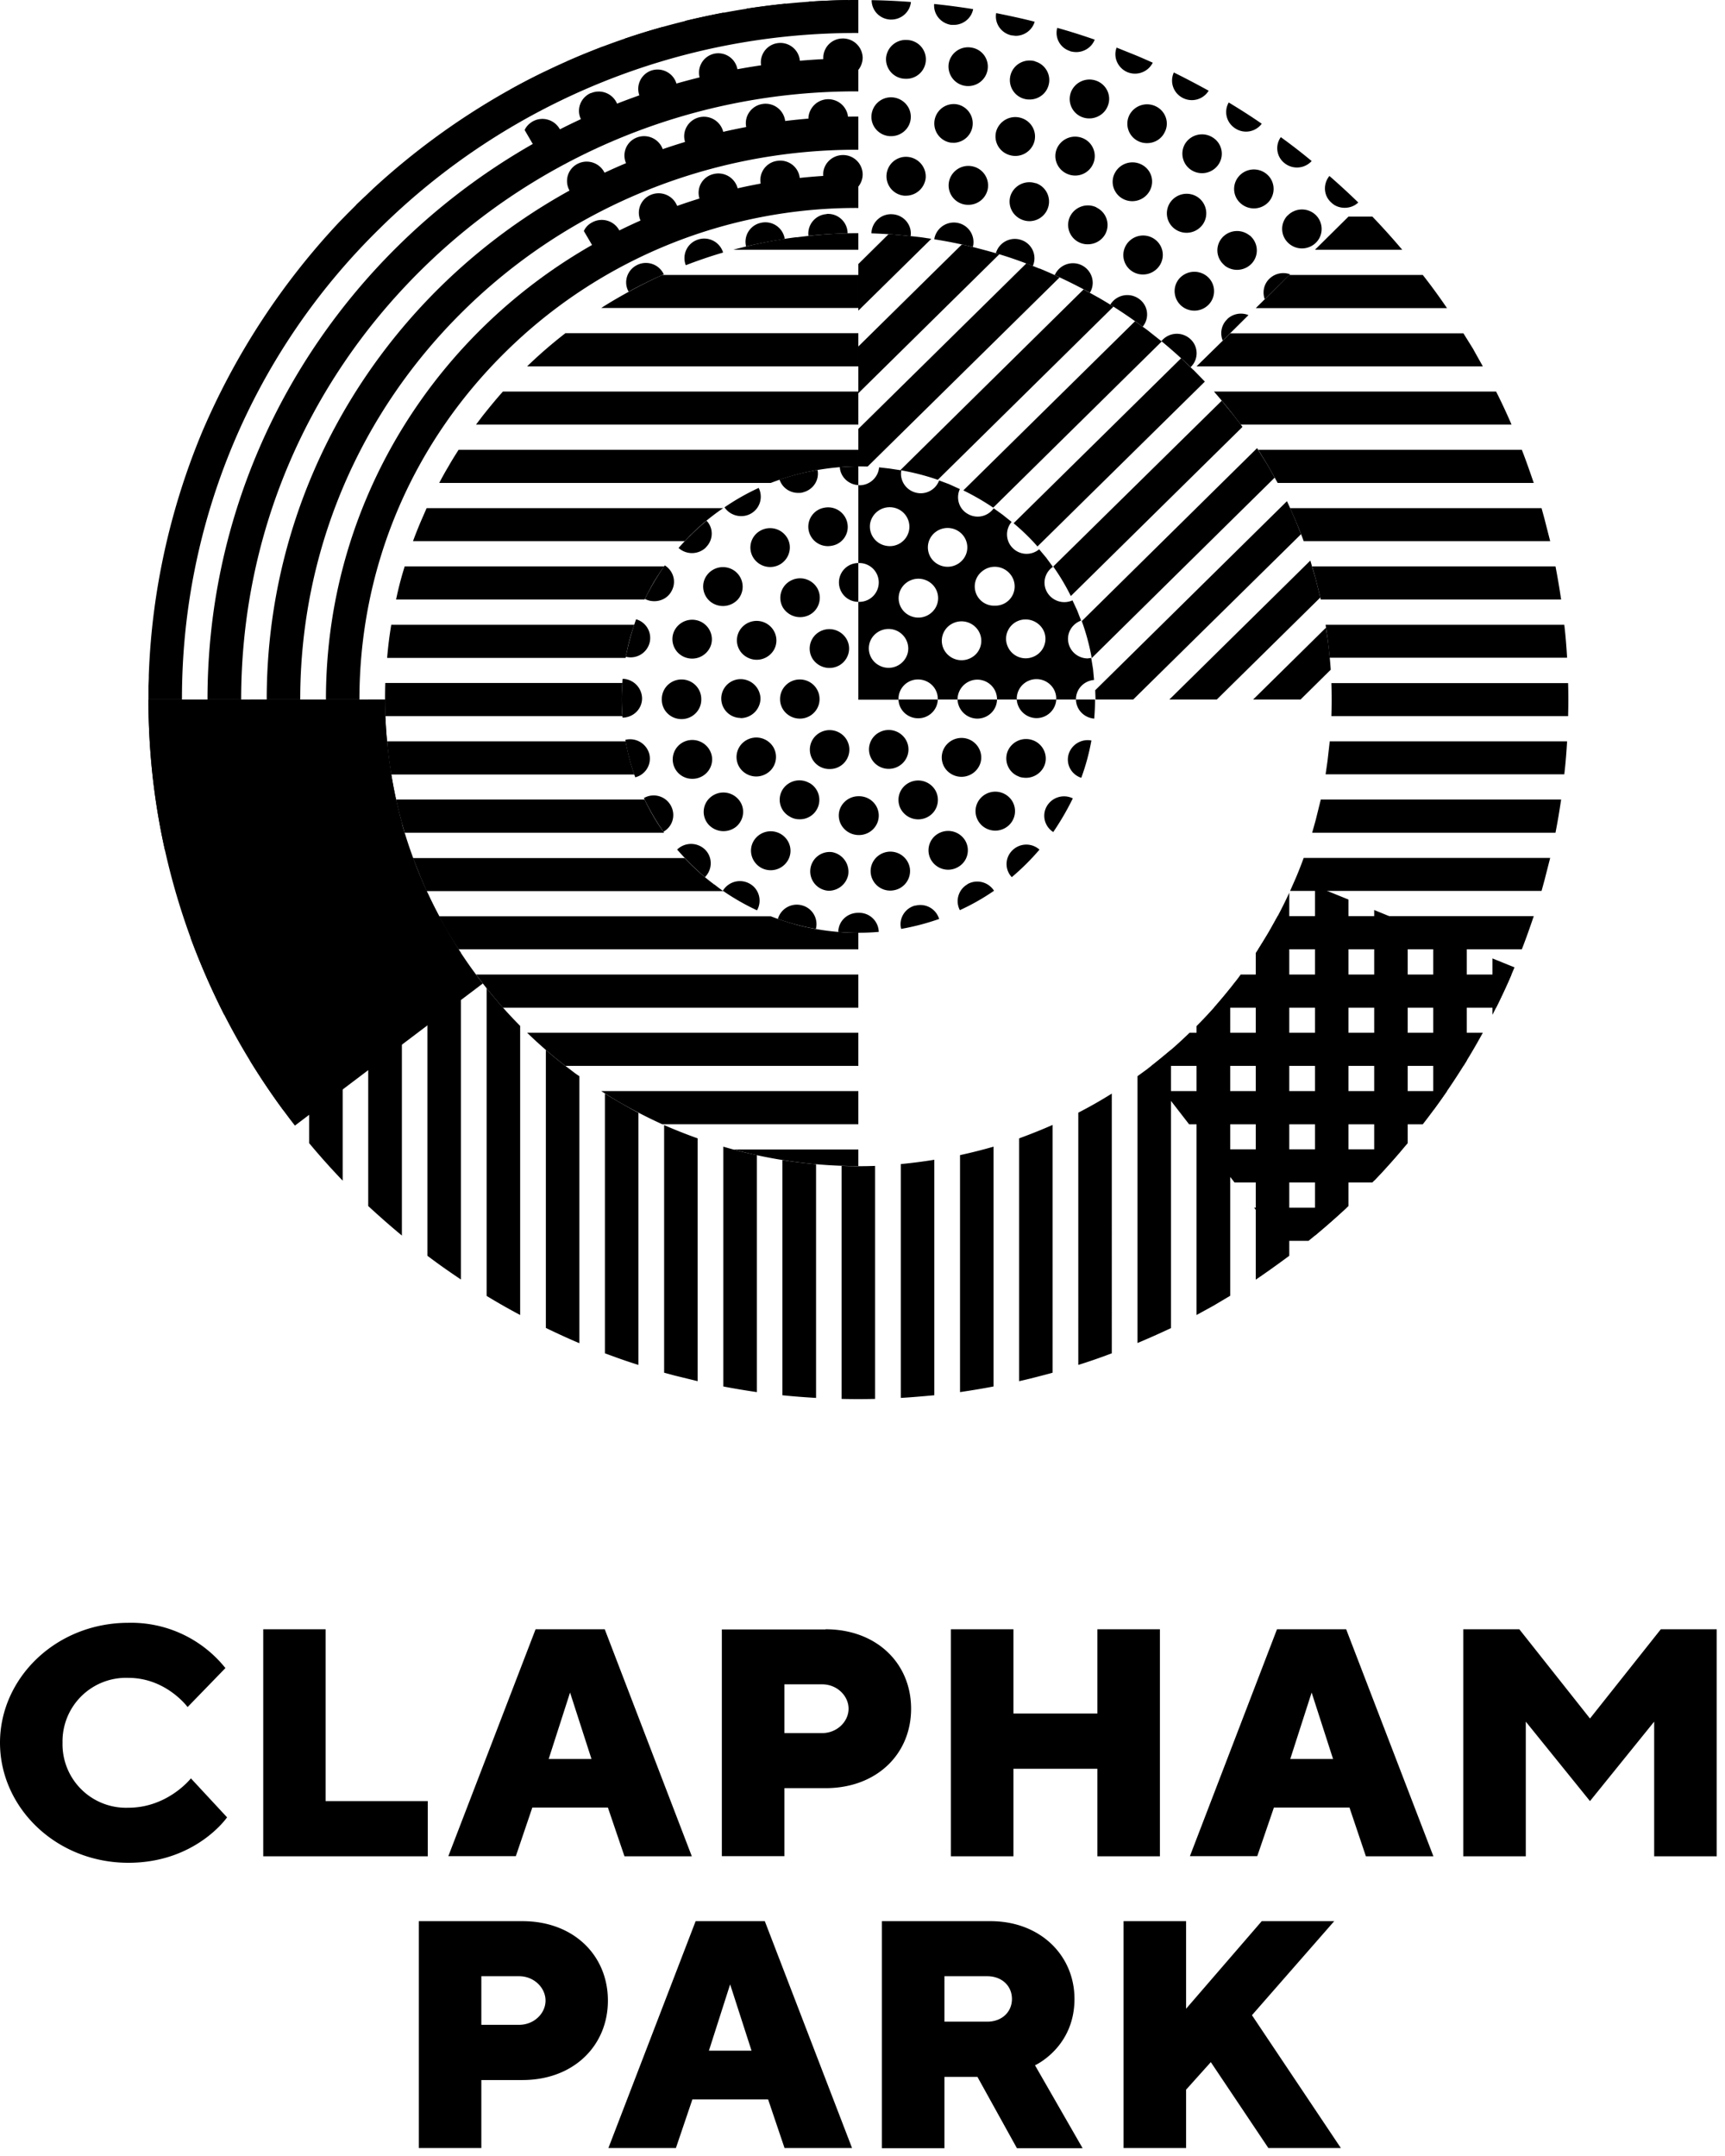
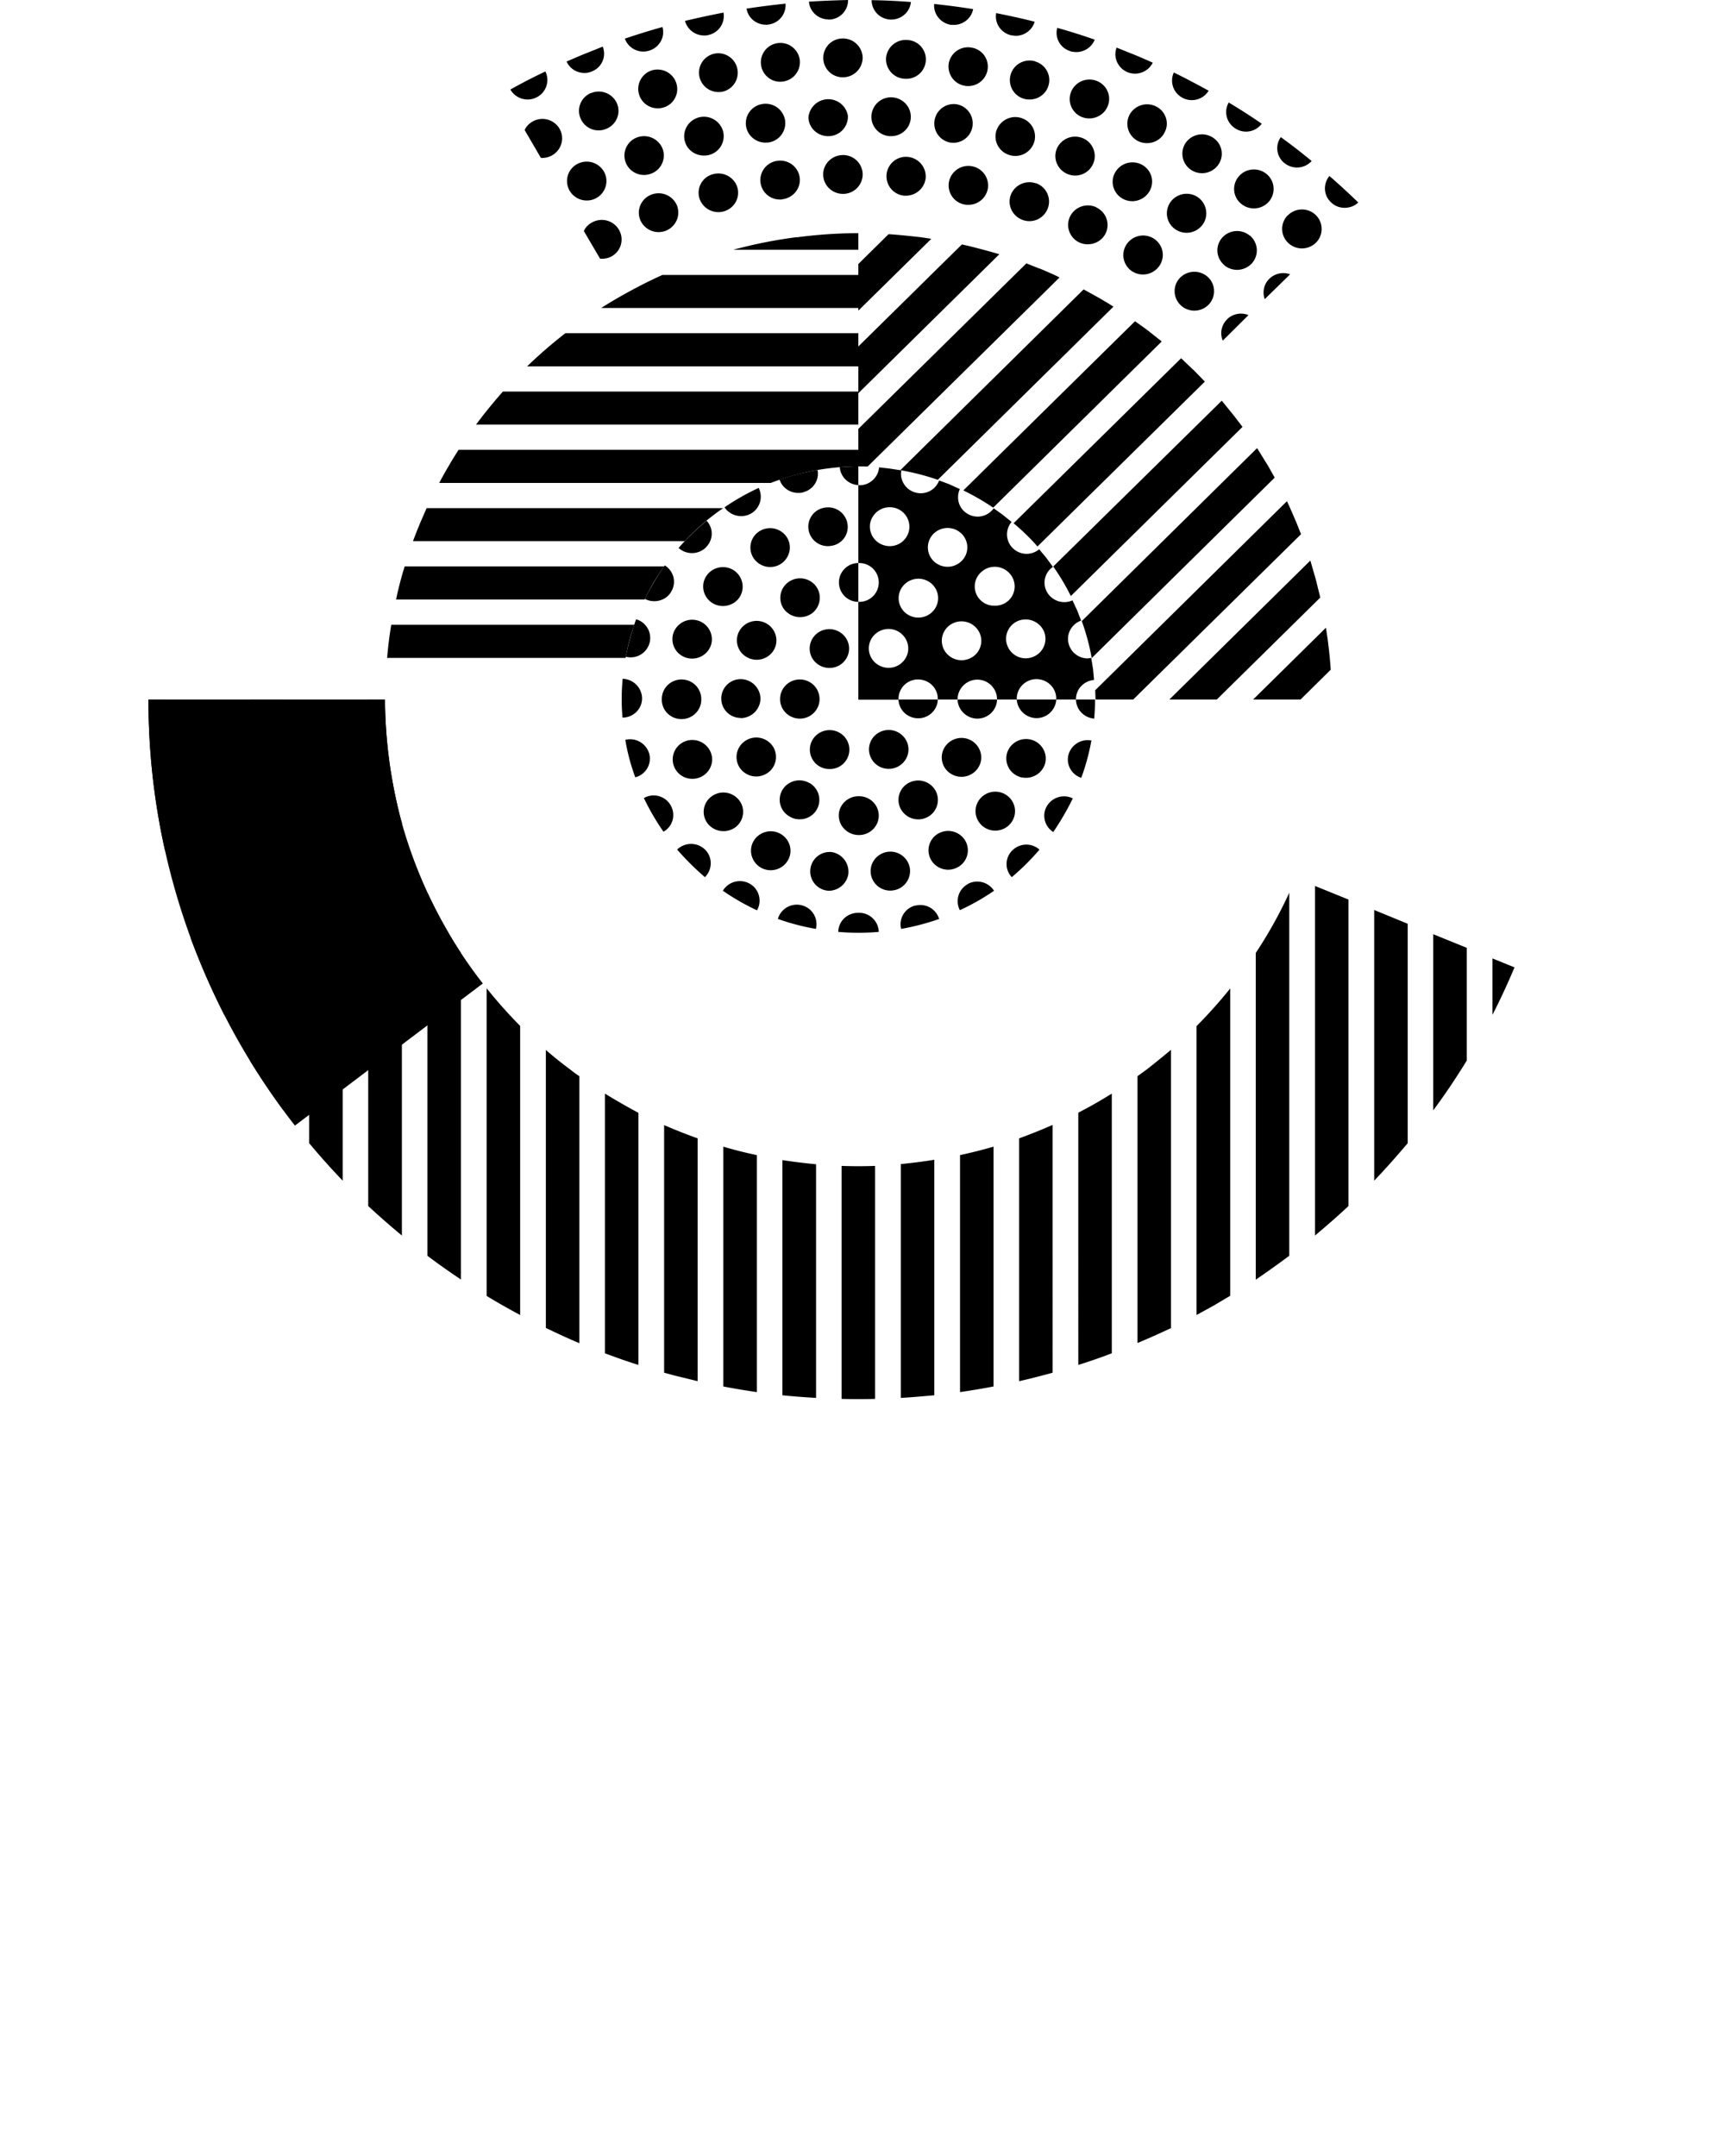
<svg xmlns="http://www.w3.org/2000/svg" viewBox="0 0 104 130">
-   <path d="M7.74 109c2.38 0 3.77-1.77 3.77-1.77l2.18 2.35s-1.88 2.74-5.95 2.74c-4.36 0-7.74-3.33-7.74-7.24 0-3.9 3.38-7.23 7.74-7.23a7.27 7.27 0 0 1 5.85 2.73l-2.28 2.35s-1.29-1.76-3.57-1.76a3.83 3.83 0 0 0-3.97 3.91A3.83 3.83 0 0 0 7.74 109m8.13 2.93V98.24h3.76v10.36h6.16v3.33h-9.92M32.09 109l-.99 2.92h-4.07l5.26-13.68h4.17l5.25 13.69h-4.06l-1-2.94h-4.56Zm2.28-6.95-1.29 4.01h2.58l-1.29-4Zm15.4-3.81c3.08 0 5.16 2.05 5.16 4.79s-2.08 4.79-5.16 4.79h-2.48v4.1h-3.77V98.25h6.25Zm-2.48 3.32v2.94h2.28c.89 0 1.59-.69 1.59-1.47s-.7-1.47-1.59-1.47h-2.28Zm22.64 10.37h-3.77v-5.28H61.1v5.28h-3.77V98.24h3.77v5.08h5.06v-5.08h3.77v13.69M76.8 109l-1 2.92h-4.06l5.25-13.68h4.17l5.26 13.69h-4.07l-.99-2.94H76.8Zm2.28-6.95-1.29 4.01h2.58l-1.29-4Zm12.91 1.76v8.12h-3.77V98.24h3.38l4.26 5.38 4.27-5.38h3.37v13.69h-3.77v-8.12l-3.87 4.79-3.87-4.79M31.5 115.84c3.07 0 5.15 2.05 5.15 4.79 0 2.73-2.08 4.79-5.15 4.79h-2.48v4.1h-3.77v-13.68h6.25Zm-2.48 3.32v2.93h2.28c.89 0 1.59-.68 1.59-1.46 0-.78-.7-1.47-1.59-1.47h-2.28Zm12.72 7.44-.99 2.92h-4.07l5.26-13.68h4.17l5.26 13.68H47.3l-.99-2.93h-4.57Zm2.28-6.95-1.28 4h2.57l-1.29-4Zm9.15-3.81h6.55c2.98 0 5.06 2.05 5.06 4.69 0 2.93-2.38 4-2.38 4l2.87 5h-3.96l-2.38-4.3h-1.99v4.3h-3.77v-13.7Zm6.35 3.32h-2.58v2.74h2.58c.89 0 1.49-.59 1.49-1.37 0-.78-.6-1.37-1.49-1.37ZM71.51 126v3.52h-3.77v-13.68h3.77v5.28l4.56-5.28h4.37l-4.96 5.67 5.36 8.01h-4.37L73 124.34 71.51 126M51.7 0a38.68 38.68 0 0 0-2.05.05h-.02a44.75 44.75 0 0 0-8.96 1.38 42.46 42.46 0 0 0-10.33 4.2 43.35 43.35 0 0 0-7.85 5.75l-.03.03-.42.4-.11.1-.45.43-.01.02-.44.44-.1.1-.41.42-.03.03a43.34 43.34 0 0 0-8.3 12.69 42.18 42.18 0 0 0-2.88 10.64 41.54 41.54 0 0 0-.34 4.05v.14l-.02.5v.81h2.02a39.64 39.64 0 0 1 11.94-28.42A40.8 40.8 0 0 1 51.75 1.99V0h-.05" />
-   <path d="M12.51 42.18h2.03c0-9.8 3.86-19.01 10.89-25.94A37.24 37.24 0 0 1 51.75 5.51v-2c-21.69 0-39.24 17.3-39.24 38.67" />
-   <path d="M16.08 42.18h2.02c0-8.86 3.5-17.2 9.85-23.45a33.7 33.7 0 0 1 23.8-9.7v-2c-19.71 0-35.67 15.72-35.67 35.15" />
-   <path d="M19.65 42.18h2.02c0-7.92 3.13-15.37 8.81-20.96a30.09 30.09 0 0 1 21.27-8.68v-2c-17.74 0-32.1 14.16-32.1 31.64m24.72 27.17a28.7 28.7 0 0 0 7.38.96v-1h-7.54l.16.04m-6.89-2.81c.8.45 1.61.87 2.45 1.25h11.82v-2h-15.5c.4.26.81.51 1.23.75m-3.39-2.27h17.66v-2H31.78c.73.71 1.5 1.38 2.31 2m-4.98-4.97c.39.5.79.98 1.21 1.46h21.43v-2H28.7l.41.54m18.95-3.53c-.54-.15-1.07-.32-1.59-.52H26.48a20.41 20.41 0 0 0 1.17 1.99h24.1v-1a14.47 14.47 0 0 1-3.69-.47m-4.99-2.43a13.63 13.63 0 0 1-1.79-1.6H24.9l.48 1.2.34.79H43.6a11.6 11.6 0 0 1-.53-.4m-3.68-4.12c-.19-.32-.36-.65-.53-1H23.88a26.22 26.22 0 0 0 .52 2h15.64c-.23-.32-.45-.65-.65-1m-1.42-3.39c-.1-.37-.18-.74-.25-1.12H23.34a21.87 21.87 0 0 0 .25 2h14.65c-.1-.3-.19-.58-.27-.88m-.49-3.64c0-.33.02-.66.04-1H23.23a32.83 32.83 0 0 0 0 2h14.29c-.02-.33-.04-.66-.04-1" />
  <path d="M37.97 38.54c.08-.3.17-.58.27-.87H23.59a23.35 23.35 0 0 0-.25 2h14.38c.07-.39.15-.76.25-1.13m1.42-3.39c.2-.34.42-.67.65-1H24.4a19.9 19.9 0 0 0-.52 2h14.98c.17-.34.34-.67.53-1m2.27-2.91a13.63 13.63 0 0 1 1.94-1.6H25.72l-.34.78c-.17.4-.33.8-.48 1.21h16.38l.38-.4m-14.62-4.11c-.2.33-.38.66-.56 1h19.99a14.98 14.98 0 0 1 5.28-1v-1h-24.1c-.21.33-.42.66-.61 1m2.07-3.06-.41.54h23.05v-1.99H30.32c-.42.47-.82.96-1.21 1.45m2.67-2.97h19.97v-2H34.09a27.7 27.7 0 0 0-2.31 2m5.7-4.26c-.42.24-.83.48-1.23.74h15.5v-1.99H39.93c-.84.38-1.65.8-2.45 1.25m10.55-3.53a28.7 28.7 0 0 0-3.82.76h7.54v-1c-1.26 0-2.5.09-3.72.25M27.04 56.24a28.16 28.16 0 0 1-2.86-6.78 29.59 29.59 0 0 1-.97-7.28H8.95a41.7 41.7 0 0 0 8.83 25.69l11.33-8.57a27.25 27.25 0 0 1-2.07-3.05m31.91-25.1c-.21 0-.41-.05-.6-.16-.54-.3-.73-.96-.48-1.5l-.66-.3-.59-.22a1.18 1.18 0 0 1-1.42.73c-.6-.16-.97-.75-.86-1.34l-.73-.11-.61-.07c-.05.6-.56 1.08-1.18 1.08l-.07-.01v4.7h.06a1.17 1.17 0 1 1 0 2.34h-.06v5.9h2.42v-.05a1.17 1.17 0 0 1 1.18-1.17c.66 0 1.19.52 1.19 1.17v.04h1.2l-.01-.03a1.2 1.2 0 0 1 1.19-1.17c.66 0 1.19.53 1.19 1.18v.02h1.2l-.01-.05c0-.65.53-1.18 1.19-1.18.65 0 1.19.52 1.19 1.17l-.01.06h1.2v-.02c0-.61.48-1.11 1.09-1.16l-.06-.65-.11-.68-.21.03c-.53 0-1.01-.35-1.15-.88-.16-.59.17-1.19.75-1.4l-.24-.62-.28-.6a1.2 1.2 0 0 1-1.53-.49 1.15 1.15 0 0 1 .35-1.53l-.41-.56-.42-.5a1.18 1.18 0 0 1-1.59-.07 1.16 1.16 0 0 1-.07-1.58l-.55-.44-.53-.38c-.23.32-.59.5-.96.5Zm-2.85 1.27a1.2 1.2 0 0 1 1.62-.43c.57.32.77 1.04.44 1.6a1.2 1.2 0 0 1-1.62.43 1.16 1.16 0 0 1-.44-1.6Zm-3.64-.86a1.2 1.2 0 0 1 1.38-.96c.65.11 1.08.72.97 1.36a1.18 1.18 0 0 1-1.38.95 1.18 1.18 0 0 1-.97-1.35Zm2.14 8.12a1.19 1.19 0 0 1-1.62.43 1.16 1.16 0 0 1-.44-1.6 1.2 1.2 0 0 1 1.62-.43c.57.33.77 1.05.44 1.6Zm1.8-3.03a1.2 1.2 0 0 1-1.63.43 1.16 1.16 0 0 1-.43-1.6 1.2 1.2 0 0 1 1.62-.43c.57.32.77 1.04.44 1.6Zm2.17 3a1.2 1.2 0 0 1-1.63-.43 1.16 1.16 0 0 1 .44-1.6 1.2 1.2 0 0 1 1.62.43c.33.56.14 1.28-.43 1.6Zm4.39-1.53c.22.6-.09 1.28-.71 1.5a1.18 1.18 0 0 1-1.52-.7c-.23-.6.09-1.28.7-1.5.62-.22 1.3.1 1.53.7Zm-2.07-3.52a1.16 1.16 0 0 1-.91 1.92 1.16 1.16 0 0 1-.77-2.07 1.2 1.2 0 0 1 1.68.15ZM32.37 5.86c.57-.3.79-.99.51-1.55-.72.34-1.42.7-2.11 1.09a1.2 1.2 0 0 0 1.6.46m28.6-3.73.26.03c.53 0 1-.34 1.15-.85-.77-.2-1.54-.36-2.32-.52-.11.61.29 1.2.91 1.34M35.24 4.4c.15 0 .31-.03.46-.1.59-.24.87-.9.64-1.49l-.97.39c-.41.16-.81.34-1.21.51.19.43.62.69 1.08.69m29.28-1.31c.12.03.25.05.37.05.48 0 .93-.29 1.11-.75-.75-.26-1.5-.5-2.26-.71-.16.6.18 1.22.78 1.4M71.3 5.9a1.19 1.19 0 0 0 1.57-.43c-.69-.38-1.39-.75-2.1-1.1-.26.57-.03 1.24.53 1.53m3.17 1.84a1.18 1.18 0 0 0 1.6-.28c-.65-.45-1.31-.87-1.99-1.28-.31.54-.14 1.22.39 1.56m-6.5-3.39a1.2 1.2 0 0 0 1.53-.57c-.45-.2-.9-.4-1.36-.58l-.82-.33c-.22.58.07 1.23.65 1.48M38.79 3.11c.12 0 .24-.02.36-.06.61-.19.96-.82.79-1.42-.77.21-1.52.45-2.27.7.18.48.63.78 1.12.78m3.66-.97c.08 0 .17 0 .26-.03.62-.13 1.02-.73.91-1.35-.78.15-1.56.32-2.32.5.14.53.62.88 1.15.88m35.01 7.71a1.2 1.2 0 0 0 1.62-.14 34.53 34.53 0 0 0-1.86-1.44c-.36.5-.26 1.2.24 1.58m2.69.76c-.39.48-.36 1.18.11 1.6.22.22.52.32.81.32.29 0 .59-.1.82-.32a43.15 43.15 0 0 0-1.74-1.6M57.35 1.5h.16c.56 0 1.06-.4 1.16-.95a42.1 42.1 0 0 0-2.35-.31c-.05.62.4 1.17 1.03 1.26m-3.67-.32h.05c.62 0 1.13-.46 1.19-1.06-.79-.06-1.58-.1-2.37-.11 0 .62.49 1.14 1.13 1.17m-3.73 0H50A1.17 1.17 0 0 0 51.13 0c-.79.02-1.58.05-2.36.1.05.6.56 1.07 1.18 1.07m-3.77.33.15-.02A1.18 1.18 0 0 0 47.36.22a48.92 48.92 0 0 0-2.35.3c.09.57.59.97 1.17.97M66.1 4.87a1.2 1.2 0 0 0-1.53.68 1.17 1.17 0 0 0 1.11 1.59c.48 0 .94-.3 1.11-.76.24-.6-.07-1.28-.69-1.51M50.79 2.32a1.17 1.17 0 1 0 .03 2.34h.03a1.19 1.19 0 0 0 1.16-1.2 1.19 1.19 0 0 0-1.22-1.14m11.6 1.37c-.64-.17-1.29.2-1.46.82A1.17 1.17 0 0 0 62.08 6c.52 0 1-.34 1.14-.87.17-.62-.2-1.26-.83-1.43m-5.19.12a1.18 1.18 0 0 0 1.17 1.37c.57 0 1.07-.4 1.17-.98a1.16 1.16 0 0 0-.97-1.34 1.18 1.18 0 0 0-1.37.95m-3.78-.32a1.18 1.18 0 0 0 1.19 1.25 1.17 1.17 0 0 0 .08-2.34 1.19 1.19 0 0 0-1.27 1.09m21.23 7.18c-.4.52-.3 1.25.22 1.64a1.2 1.2 0 0 0 1.67-.21c.4-.52.3-1.26-.22-1.65a1.2 1.2 0 0 0-1.67.22M35.62 5.61c-.6.26-.88.95-.61 1.55a1.18 1.18 0 0 0 1.56.6c.61-.26.88-.95.62-1.54a1.2 1.2 0 0 0-1.57-.6m42 7.38c-.45.48-.42 1.22.06 1.66a1.2 1.2 0 0 0 1.69-.06c.44-.47.41-1.22-.07-1.66a1.2 1.2 0 0 0-1.68.07M39.28 4.25a1.17 1.17 0 0 0 .36 2.28A1.16 1.16 0 0 0 40.77 5c-.2-.61-.87-.95-1.49-.75m-7.16 3.07c-.22.13-.39.3-.49.52l.98 1.68a1.2 1.2 0 0 0 .67-.15c.57-.32.78-1.03.46-1.6a1.2 1.2 0 0 0-1.62-.45M46.89 2.6a1.17 1.17 0 0 0 .14 2.33l.15-.01a1.18 1.18 0 0 0 1.04-1.3 1.18 1.18 0 0 0-1.33-1.02m-3.84.64a1.17 1.17 0 0 0 .25 2.31c.08 0 .17 0 .25-.02h.01a1.17 1.17 0 1 0-.51-2.29m25.04 3.7a1.17 1.17 0 0 0 1.07 1.69c.44 0 .86-.24 1.06-.66.3-.57.05-1.28-.54-1.56a1.2 1.2 0 0 0-1.59.53m5.01 1.34a1.2 1.2 0 0 0-1.64.37c-.34.55-.17 1.28.39 1.62a1.2 1.2 0 0 0 1.63-.38c.35-.55.18-1.27-.38-1.61m-37.18 3.68c.58-.3.81-1 .51-1.58a1.2 1.2 0 0 0-1.61-.5c-.58.3-.8 1-.5 1.58a1.2 1.2 0 0 0 1.6.5m6.52-2.58a1.17 1.17 0 0 0 1.15-1.48 1.2 1.2 0 0 0-1.46-.82c-.63.17-1.01.81-.84 1.44.14.52.62.86 1.15.86m-3.61 1.17c.15 0 .29-.03.43-.08.61-.23.92-.91.68-1.52a1.2 1.2 0 0 0-1.54-.66c-.61.23-.91.91-.67 1.52.18.46.63.74 1.1.74m7.32-1.95.19-.01c.65-.1 1.09-.7.99-1.35a1.19 1.19 0 0 0-1.36-.97c-.65.1-1.09.7-.99 1.34.09.58.6.99 1.17.99m11.16 0 .19.01a1.17 1.17 0 0 0 .19-2.32 1.17 1.17 0 1 0-.38 2.31m7.07 1.9a1.18 1.18 0 0 0 1.54-.66c.24-.6-.06-1.29-.67-1.52a1.2 1.2 0 0 0-1.54.66c-.24.6.06 1.28.67 1.52M60.9 9.36a1.19 1.19 0 0 0 1.46-.82c.17-.63-.2-1.27-.84-1.44a1.2 1.2 0 0 0-1.46.82c-.17.63.2 1.27.84 1.44M67.72 12a1.2 1.2 0 0 0 1.6-.5c.31-.58.09-1.28-.5-1.58a1.2 1.2 0 0 0-1.6.5c-.31.57-.08 1.28.5 1.58m8.82 4.8c-.35.33-.44.82-.29 1.24l1.53-1.5a1.2 1.2 0 0 0-1.24.26m-5.66-2.96a1.2 1.2 0 0 0 1.65-.33c.36-.54.21-1.27-.33-1.63a1.2 1.2 0 0 0-1.65.33c-.36.54-.22 1.27.33 1.63m4.46.36a1.2 1.2 0 0 0-1.67.15c-.42.5-.35 1.23.16 1.65h-.01a1.21 1.21 0 0 0 1.68-.15c.42-.5.35-1.24-.16-1.66M53.66 8.21h.07c.62 0 1.15-.48 1.18-1.1.04-.65-.47-1.2-1.12-1.24a1.18 1.18 0 0 0-1.25 1.11c-.04.65.47 1.2 1.12 1.23m-3.73 0h.06a1.18 1.18 0 0 0 1.13-1.23 1.2 1.2 0 0 0-2.38.12c.03.63.56 1.11 1.19 1.11m19.62 6.17a1.2 1.2 0 0 0-1.64.37 1.17 1.17 0 0 0 1.01 1.8c.39 0 .77-.2 1-.55.35-.55.19-1.27-.37-1.62m-30.29-2.64c-.61.24-.9.92-.66 1.52a1.2 1.2 0 0 0 1.55.65c.61-.25.9-.93.66-1.53a1.2 1.2 0 0 0-1.55-.64m33.5 4.91a1.21 1.21 0 0 0-1.68.17c-.41.5-.33 1.24.18 1.65a1.2 1.2 0 0 0 1.67-.17c.41-.5.34-1.24-.17-1.65m1.23 2.6c-.36.34-.45.86-.27 1.29L75.27 19a1.2 1.2 0 0 0-1.28.24M35.7 13.41c-.23.12-.4.3-.5.52l.98 1.67h.1a1.16 1.16 0 0 0 1.04-1.74 1.2 1.2 0 0 0-1.62-.45M46.86 9.7a1.17 1.17 0 0 0 .17 2.33c.06 0 .12 0 .18-.02.64-.1 1.1-.69 1-1.33-.1-.64-.7-1.08-1.35-.98m19.24 2.8a1.2 1.2 0 0 0-1.59.56 1.17 1.17 0 0 0 1.07 1.67c.45 0 .87-.24 1.08-.66.28-.59.03-1.28-.56-1.56m-3.66-1.46a1.2 1.2 0 0 0-1.51.73c-.21.62.13 1.28.75 1.49a1.18 1.18 0 0 0 1.5-.73 1.17 1.17 0 0 0-.74-1.5m-3.81-1.01a1.19 1.19 0 0 0-1.41.9 1.17 1.17 0 0 0 1.17 1.42c.55 0 1.04-.38 1.16-.94a1.18 1.18 0 0 0-.92-1.38m-7.84-.68c-.66.02-1.18.56-1.16 1.2.02.64.55 1.14 1.19 1.14h.04a1.18 1.18 0 0 0 1.15-1.2 1.18 1.18 0 0 0-1.22-1.14m3.93.11a1.17 1.17 0 1 0-.2 2.34h.1a1.2 1.2 0 0 0 1.19-1.07 1.19 1.19 0 0 0-1.09-1.27M43 10.5c-.64.16-1.01.8-.84 1.43a1.2 1.2 0 0 0 1.46.82c.64-.17 1.01-.81.84-1.44A1.2 1.2 0 0 0 43 10.5" />
-   <path d="M49.84 12.91a1.18 1.18 0 0 0-1.1 1.31c.78-.08 1.57-.13 2.36-.15V14a1.18 1.18 0 0 0-1.26-1.1m-3.94.53c-.64.12-1.06.74-.93 1.38l.01.05c.77-.18 1.55-.33 2.33-.45l-.01-.07a1.18 1.18 0 0 0-1.4-.91m-3.83 1.02c-.63.21-.95.88-.74 1.5l.02.04c.73-.28 1.48-.54 2.24-.76l-.01-.05a1.19 1.19 0 0 0-1.51-.73m-3.66 1.53c-.59.29-.83 1-.53 1.57l.02.04c.69-.38 1.4-.73 2.12-1.05L40 16.5a1.19 1.19 0 0 0-1.59-.52m33.34 4.45a1.2 1.2 0 0 0-1.73.14c.61.5 1.19 1.02 1.76 1.57l.05-.05c.45-.48.41-1.23-.08-1.66m-17.94-7.51a1.18 1.18 0 0 0-1.27 1.1v.05c.8.03 1.58.08 2.36.17l.01-.08c.05-.64-.45-1.2-1.1-1.24M65.23 16a1.2 1.2 0 0 0-1.64.59c.73.33 1.43.68 2.12 1.06l.04-.07c.3-.58.06-1.28-.52-1.58m3.41 2a1.2 1.2 0 0 0-1.7.37c.67.42 1.32.86 1.95 1.33a1.15 1.15 0 0 0-.25-1.7m-10.9-4.56a1.2 1.2 0 0 0-1.4.91l-.01.08c.78.12 1.56.28 2.32.46l.02-.07a1.18 1.18 0 0 0-.93-1.38m3.83 1.03a1.19 1.19 0 0 0-1.53.8c.76.22 1.5.48 2.23.77l.03-.08a1.16 1.16 0 0 0-.73-1.49m15.59 60.35h1.73a42.2 42.2 0 0 0 2.29-2h-5.57l1.55 2m-2.73-3.52h8.31c.62-.64 1.22-1.3 1.8-2H72.87l1.56 2m-2.74-3.51h14.09c.51-.65.99-1.32 1.46-2h-17.1l1.55 2m-2.27-3.52h18.81a38.6 38.6 0 0 0 1.17-2H71.72c-.73.71-1.5 1.38-2.3 2m4.97-4.97c-.38.5-.79.98-1.2 1.46H90.2c.33-.66.64-1.32.93-2H74.8c-.13.19-.27.37-.41.54m2.08-3.06-.61 1h15.89c.26-.66.49-1.32.72-2H77.03l-.56 1m1.65-3.29-.34.77h15.16l.17-.62.35-1.37H78.6c-.15.41-.31.82-.48 1.22m1.2-3.49-.21.75h14.67c.13-.66.24-1.32.34-2H79.63l-.31 1.25m.72-3.61-.12.84h14.39c.08-.66.13-1.32.17-1.99H80.17l-.13 1.15m14.5-4.66H80.27a32.83 32.83 0 0 1 0 1.99h14.27a32.96 32.96 0 0 0 0-2m-14.5-2.67.13 1.15h14.31c-.04-.66-.09-1.33-.17-1.99H79.92l.12.84m-.72-3.61.31 1.25h14.49a43.9 43.9 0 0 0-.34-2H79.11l.21.75m-1.2-3.48c.17.4.33.8.48 1.21h14.86l-.35-1.37-.17-.62H77.78l.34.78m-1.65-3.3.56 1h15.44c-.23-.67-.46-1.34-.72-2H75.86l.61 1m-2.08-3.06.41.54h16.33c-.29-.67-.6-1.34-.93-1.99H73.19c.41.47.82.96 1.2 1.45m14.45-3.98-.61-.98H74.17l-2.03 1.99H89.4l-.56-1m-3.06-4.51h-8.05l-2.02 2h11.53c-.47-.69-.95-1.35-1.46-2m-3.04-3.52H81.3l-2.02 2h5.26a43.05 43.05 0 0 0-1.8-2" />
  <path d="M55.48 14.3c-.63-.07-1.27-.14-1.91-.18l-1.82 1.8v2.81l4.4-4.33-.67-.1m3.66.72c-.38-.1-.76-.2-1.15-.28l-6.24 6.15v2.82l8.5-8.38a33 33 0 0 0-1.11-.31m3.54 1.18-.8-.32-10.13 9.98v2.26h.03l.53.01 11.57-11.4c-.39-.2-.8-.37-1.2-.54m3.34 1.64-.69-.38-11.05 10.9a14.38 14.38 0 0 1 2.26.58l10.59-10.44c-.36-.23-.73-.45-1.11-.66m3.11 2.04-.7-.5-10.35 10.2a14.92 14.92 0 0 1 1.8 1.04l10.16-10.02-.91-.72m2.81 2.43-.73-.7-10.1 9.95a13.1 13.1 0 0 1 1.44 1.4l10.09-9.94-.7-.72m2.45 2.77-.73-.9-10.16 10a13.14 13.14 0 0 1 1.06 1.78l10.35-10.2-.52-.68m2.08 3.06-.68-1.1-10.57 10.43a13.44 13.44 0 0 1 .6 2.23L76.85 28.8l-.38-.68m1.65 3.3c-.17-.4-.34-.8-.53-1.2l-11.56 11.4.02.56h2.27l10.12-9.97-.32-.8m1.2 3.49L79 33.8l-8.5 8.38h2.86l6.24-6.15-.28-1.13m.72 3.61-.1-.66-4.39 4.33h2.86l1.82-1.8a29.6 29.6 0 0 0-.19-1.87M38.71 42.1a1.2 1.2 0 0 0-1.17-1.17 12.94 12.94 0 0 0-.01 2.34c.65 0 1.18-.52 1.18-1.16m13.04-12.86v-1.13c-.37 0-.75.02-1.12.05.04.58.52 1.05 1.12 1.08m6.58 24.07a1.17 1.17 0 0 0-.46 1.56 13.6 13.6 0 0 0 2.06-1.17 1.2 1.2 0 0 0-1.6-.4M42.56 33c.45-.44.47-1.15.04-1.6a15.27 15.27 0 0 0-1.69 1.64 1.21 1.21 0 0 0 1.65-.03m18.48 18.26a1.15 1.15 0 0 0-.04 1.62 14.4 14.4 0 0 0 1.67-1.66 1.19 1.19 0 0 0-1.63.04m-5.86 3.33c-.63.16-1.01.8-.85 1.41a14.38 14.38 0 0 0 2.29-.6 1.18 1.18 0 0 0-1.44-.8m-7.06-24.89c.1 0 .21 0 .31-.04.61-.16.98-.75.86-1.34a14.53 14.53 0 0 0-2.29.58c.16.49.62.8 1.12.8m-7.3 21.5a16.4 16.4 0 0 0 1.68 1.67c.46-.46.47-1.2.01-1.66a1.21 1.21 0 0 0-1.69 0m-.35-15.56c.33-.55.15-1.24-.39-1.58a16.2 16.2 0 0 0-1.2 2.02c.18.1.37.14.57.14.4 0 .81-.2 1.02-.58m23.95 9.83c-.16.6.18 1.21.77 1.4a13.32 13.32 0 0 0 .61-2.25 1.2 1.2 0 0 0-1.38.85m-25.28-.06a1.2 1.2 0 0 0-1.44-.83 12.34 12.34 0 0 0 .6 2.26c.63-.16 1.01-.8.84-1.43m23.98 3.16c-.32.54-.15 1.23.38 1.57a16.44 16.44 0 0 0 1.18-2.03 1.2 1.2 0 0 0-1.56.46M44.68 31.12a1.17 1.17 0 0 0 1.06-1.7 14.08 14.08 0 0 0-2.06 1.17c.23.34.61.53 1 .53m.53 22.17a1.2 1.2 0 0 0-1.63.42 14.29 14.29 0 0 0 2.06 1.18c.32-.56.13-1.28-.43-1.6m19.66-11.11c.01.61.49 1.1 1.1 1.15.03-.38.05-.76.05-1.15h-1.15M51.79 55.04h-.05c-.66 0-1.19.5-1.2 1.15a14.22 14.22 0 0 0 2.44 0 1.18 1.18 0 0 0-1.19-1.15M39.16 38.77a1.17 1.17 0 0 0-.81-1.43 15.9 15.9 0 0 0-.62 2.26 1.18 1.18 0 0 0 1.43-.83m-.34 9.35A14.51 14.51 0 0 0 40 50.15c.57-.32.76-1.03.43-1.6a1.18 1.18 0 0 0-1.61-.43m9.53 6.47c-.63-.17-1.28.2-1.45.82a13.85 13.85 0 0 0 2.29.6 1.17 1.17 0 0 0-.84-1.42m.4-22.63a1.18 1.18 0 0 0 1.38.95c.65-.1 1.08-.71.96-1.35a1.18 1.18 0 0 0-1.37-.95c-.65.1-1.08.71-.97 1.35m-7.43 7.68a1.2 1.2 0 0 0 1.53-.7c.22-.6-.1-1.28-.71-1.5a1.2 1.2 0 0 0-1.53.7c-.22.6.09 1.28.71 1.5m6.18 12.24c.33-.56.13-1.27-.44-1.6a1.2 1.2 0 0 0-1.63.44c-.32.56-.12 1.27.45 1.6a1.2 1.2 0 0 0 1.62-.44m-5.76-4.92c.14 0 .28-.02.41-.07.62-.22.94-.9.71-1.5a1.2 1.2 0 0 0-1.53-.7 1.17 1.17 0 0 0 .41 2.27m13.11 5.36a1.19 1.19 0 0 0-1.38-.95c-.65.12-1.08.73-.96 1.37a1.18 1.18 0 0 0 1.38.94c.64-.11 1.07-.72.96-1.36m-3.71.42a1.2 1.2 0 0 0-.98-1.36 1.17 1.17 0 1 0-.2 2.33c.57 0 1.07-.4 1.18-.97M39.9 42.15v.04c0 .65.53 1.17 1.19 1.17.66 0 1.19-.53 1.19-1.17v-.04c0-.65-.53-1.18-1.19-1.18-.66 0-1.19.53-1.19 1.18m2.77-7.53c-.42.49-.35 1.23.15 1.65a1.22 1.22 0 0 0 1.68-.14c.42-.5.35-1.24-.15-1.66a1.2 1.2 0 0 0-1.68.15m.04 15.09a1.22 1.22 0 0 0 1.67.14c.5-.42.57-1.16.14-1.65a1.2 1.2 0 0 0-1.67-.14 1.15 1.15 0 0 0-.14 1.65m18.21-.05c.42-.5.35-1.24-.15-1.65a1.2 1.2 0 0 0-1.68.15c-.42.5-.35 1.23.15 1.65a1.2 1.2 0 0 0 1.68-.15M45.4 33.6a1.2 1.2 0 0 0 1.63.43c.56-.33.76-1.05.43-1.6a1.2 1.2 0 0 0-1.62-.43 1.16 1.16 0 0 0-.44 1.6m17.09 9.7c.64 0 1.16-.5 1.19-1.12H61.3a1.2 1.2 0 0 0 1.19 1.12m-4.3 7.38a1.2 1.2 0 0 0-1.62-.42 1.16 1.16 0 0 0-.43 1.6 1.19 1.19 0 0 0 1.62.42c.57-.32.76-1.04.43-1.6m3.26-3.84c.14.04.27.06.41.06.48 0 .94-.3 1.12-.77.22-.6-.1-1.28-.72-1.5a1.2 1.2 0 0 0-1.52.7c-.22.62.1 1.29.71 1.5m-6.69.39a1.16 1.16 0 0 0-.43 1.6 1.2 1.2 0 0 0 1.62.43c.57-.32.76-1.04.44-1.6a1.2 1.2 0 0 0-1.63-.43m-8.54-9.62a1.2 1.2 0 0 0-1.63.42c-.33.56-.14 1.28.43 1.6a1.2 1.2 0 0 0 1.63-.42c.33-.56.13-1.27-.43-1.6m4.35 11.57c0 .64.52 1.16 1.17 1.18h.05c.66 0 1.19-.53 1.19-1.17 0-.65-.53-1.17-1.19-1.17h-.03c-.65 0-1.19.52-1.19 1.16m6.8-2.49a1.2 1.2 0 0 0 1.63-.43c.33-.55.13-1.27-.44-1.6a1.2 1.2 0 0 0-1.62.43c-.33.56-.14 1.28.43 1.6m-11.18-.02c.57-.32.76-1.04.44-1.6a1.2 1.2 0 0 0-1.63-.43 1.17 1.17 0 0 0-.44 1.6 1.2 1.2 0 0 0 1.63.43m1.45-11.63a1.17 1.17 0 0 0-.44 1.6 1.22 1.22 0 0 0 1.63.43c.57-.32.76-1.04.44-1.6a1.2 1.2 0 0 0-1.63-.43m11.28 8.3c.65 0 1.18-.51 1.19-1.15h-2.38a1.2 1.2 0 0 0 1.19 1.15m-14.27-.03h.01a1.2 1.2 0 0 0 1.19-1.17 1.2 1.2 0 0 0-1.19-1.18 1.17 1.17 0 1 0-.01 2.34m2.95 5.94c.19.12.39.17.59.17a1.17 1.17 0 0 0 .61-2.19h-.01a1.2 1.2 0 0 0-1.62.42c-.33.56-.14 1.28.43 1.6m4.15-12.94v-2.34a1.17 1.17 0 0 0 0 2.34m1.83 10.07c.2 0 .41-.05.6-.16.57-.33.76-1.04.43-1.6a1.2 1.2 0 0 0-1.62-.43 1.16 1.16 0 0 0-.44 1.6c.22.38.62.59 1.03.59m-3.57.01a1.17 1.17 0 0 0 .6-2.19 1.2 1.2 0 0 0-1.63.44 1.17 1.17 0 0 0 1.03 1.75m5.35-3.06c.64 0 1.16-.5 1.18-1.13h-2.37c.02.63.54 1.13 1.19 1.13m-5.95-5.22a1.17 1.17 0 0 0-.44 1.6 1.21 1.21 0 0 0 1.63.43c.57-.33.76-1.05.43-1.6a1.2 1.2 0 0 0-1.62-.43m-2.38 4.07c0 .65.54 1.17 1.19 1.17h.01c.65 0 1.18-.53 1.18-1.17v-.01c0-.65-.53-1.18-1.19-1.18-.66 0-1.19.53-1.19 1.18M9.31 47.69c.16 1.23.38 2.45.65 3.64v-9.15H8.95c0 1.87.12 3.7.36 5.51m2.19 8.89a46.85 46.85 0 0 0 2.02 4.61v-19H11.5v14.39m3.57 7.37a43.47 43.47 0 0 0 2.02 3V42.18h-2.02v21.77m3.57 4.98c.64.77 1.32 1.53 2.02 2.26v-29h-2.02v26.74m4.82-23.08a29.5 29.5 0 0 1-.25-3.67H22.2v30.54c.66.61 1.33 1.2 2.03 1.78V49.6l-.05-.15a30.48 30.48 0 0 1-.72-3.6m2.31 7.98v21.89c.66.5 1.33.97 2.02 1.43V57.46a28.57 28.57 0 0 1-2.02-3.63m3.57 24.31a37.58 37.58 0 0 0 2.02 1.15V61.86a28.48 28.48 0 0 1-2.02-2.27v18.55m3.57-14.84v16.77c.66.32 1.33.63 2.02.92v-16.1c-.19-.12-.37-.26-.55-.4-.51-.38-1-.77-1.47-1.18m3.56 2.63V81.6c.67.25 1.34.49 2.02.7V67.1a38.62 38.62 0 0 1-2.02-1.16m3.57 1.89v14.94l.63.17 1.39.34V68.64a32.54 32.54 0 0 1-2.02-.8m3.57 1.3V83.6c.67.13 1.34.24 2.02.34V69.65a25.26 25.26 0 0 1-2.02-.51m3.56.8v14.19c.67.07 1.35.12 2.03.16V70.2a32.97 32.97 0 0 1-2.03-.25m3.57.34v14.06a42.52 42.52 0 0 0 2.02 0V70.3a27.91 27.91 0 0 1-2.02 0m3.57-.11v14.1c.68-.04 1.35-.1 2.02-.16v-14.2a31.06 31.06 0 0 1-2.02.26m3.57-.54v14.29c.67-.1 1.35-.21 2.02-.34V69.14a30.78 30.78 0 0 1-2.02.51m3.56-1.01v14.64c.47-.1.93-.22 1.39-.34l.63-.17V67.83a32.77 32.77 0 0 1-2.02.81m3.57-1.55V82.3c.68-.21 1.36-.45 2.02-.7V65.94a26.92 26.92 0 0 1-2.02 1.15m3.57-2.19v16.08a51.8 51.8 0 0 0 2.02-.9V63.3c-.48.4-.97.8-1.47 1.19l-.55.4m3.56 14.4 1.02-.56 1.01-.6V59.6a28.6 28.6 0 0 1-2.03 2.27V79.3m3.57-21.84v19.7c.69-.47 1.36-.95 2.02-1.44V53.83a26.96 26.96 0 0 1-2.02 3.63m3.57 17.04c.69-.58 1.37-1.17 2.02-1.78V54.24l-2.02-.82V74.5m3.57-3.31c.7-.73 1.37-1.49 2.02-2.26V55.7l-2.02-.83V71.2m3.56-4.25c.72-.97 1.39-1.97 2.02-3v-6.8l-2.02-.82v10.62m3.57-9.16v3.4c.48-.93.92-1.89 1.33-2.86l-1.33-.54" />
</svg>